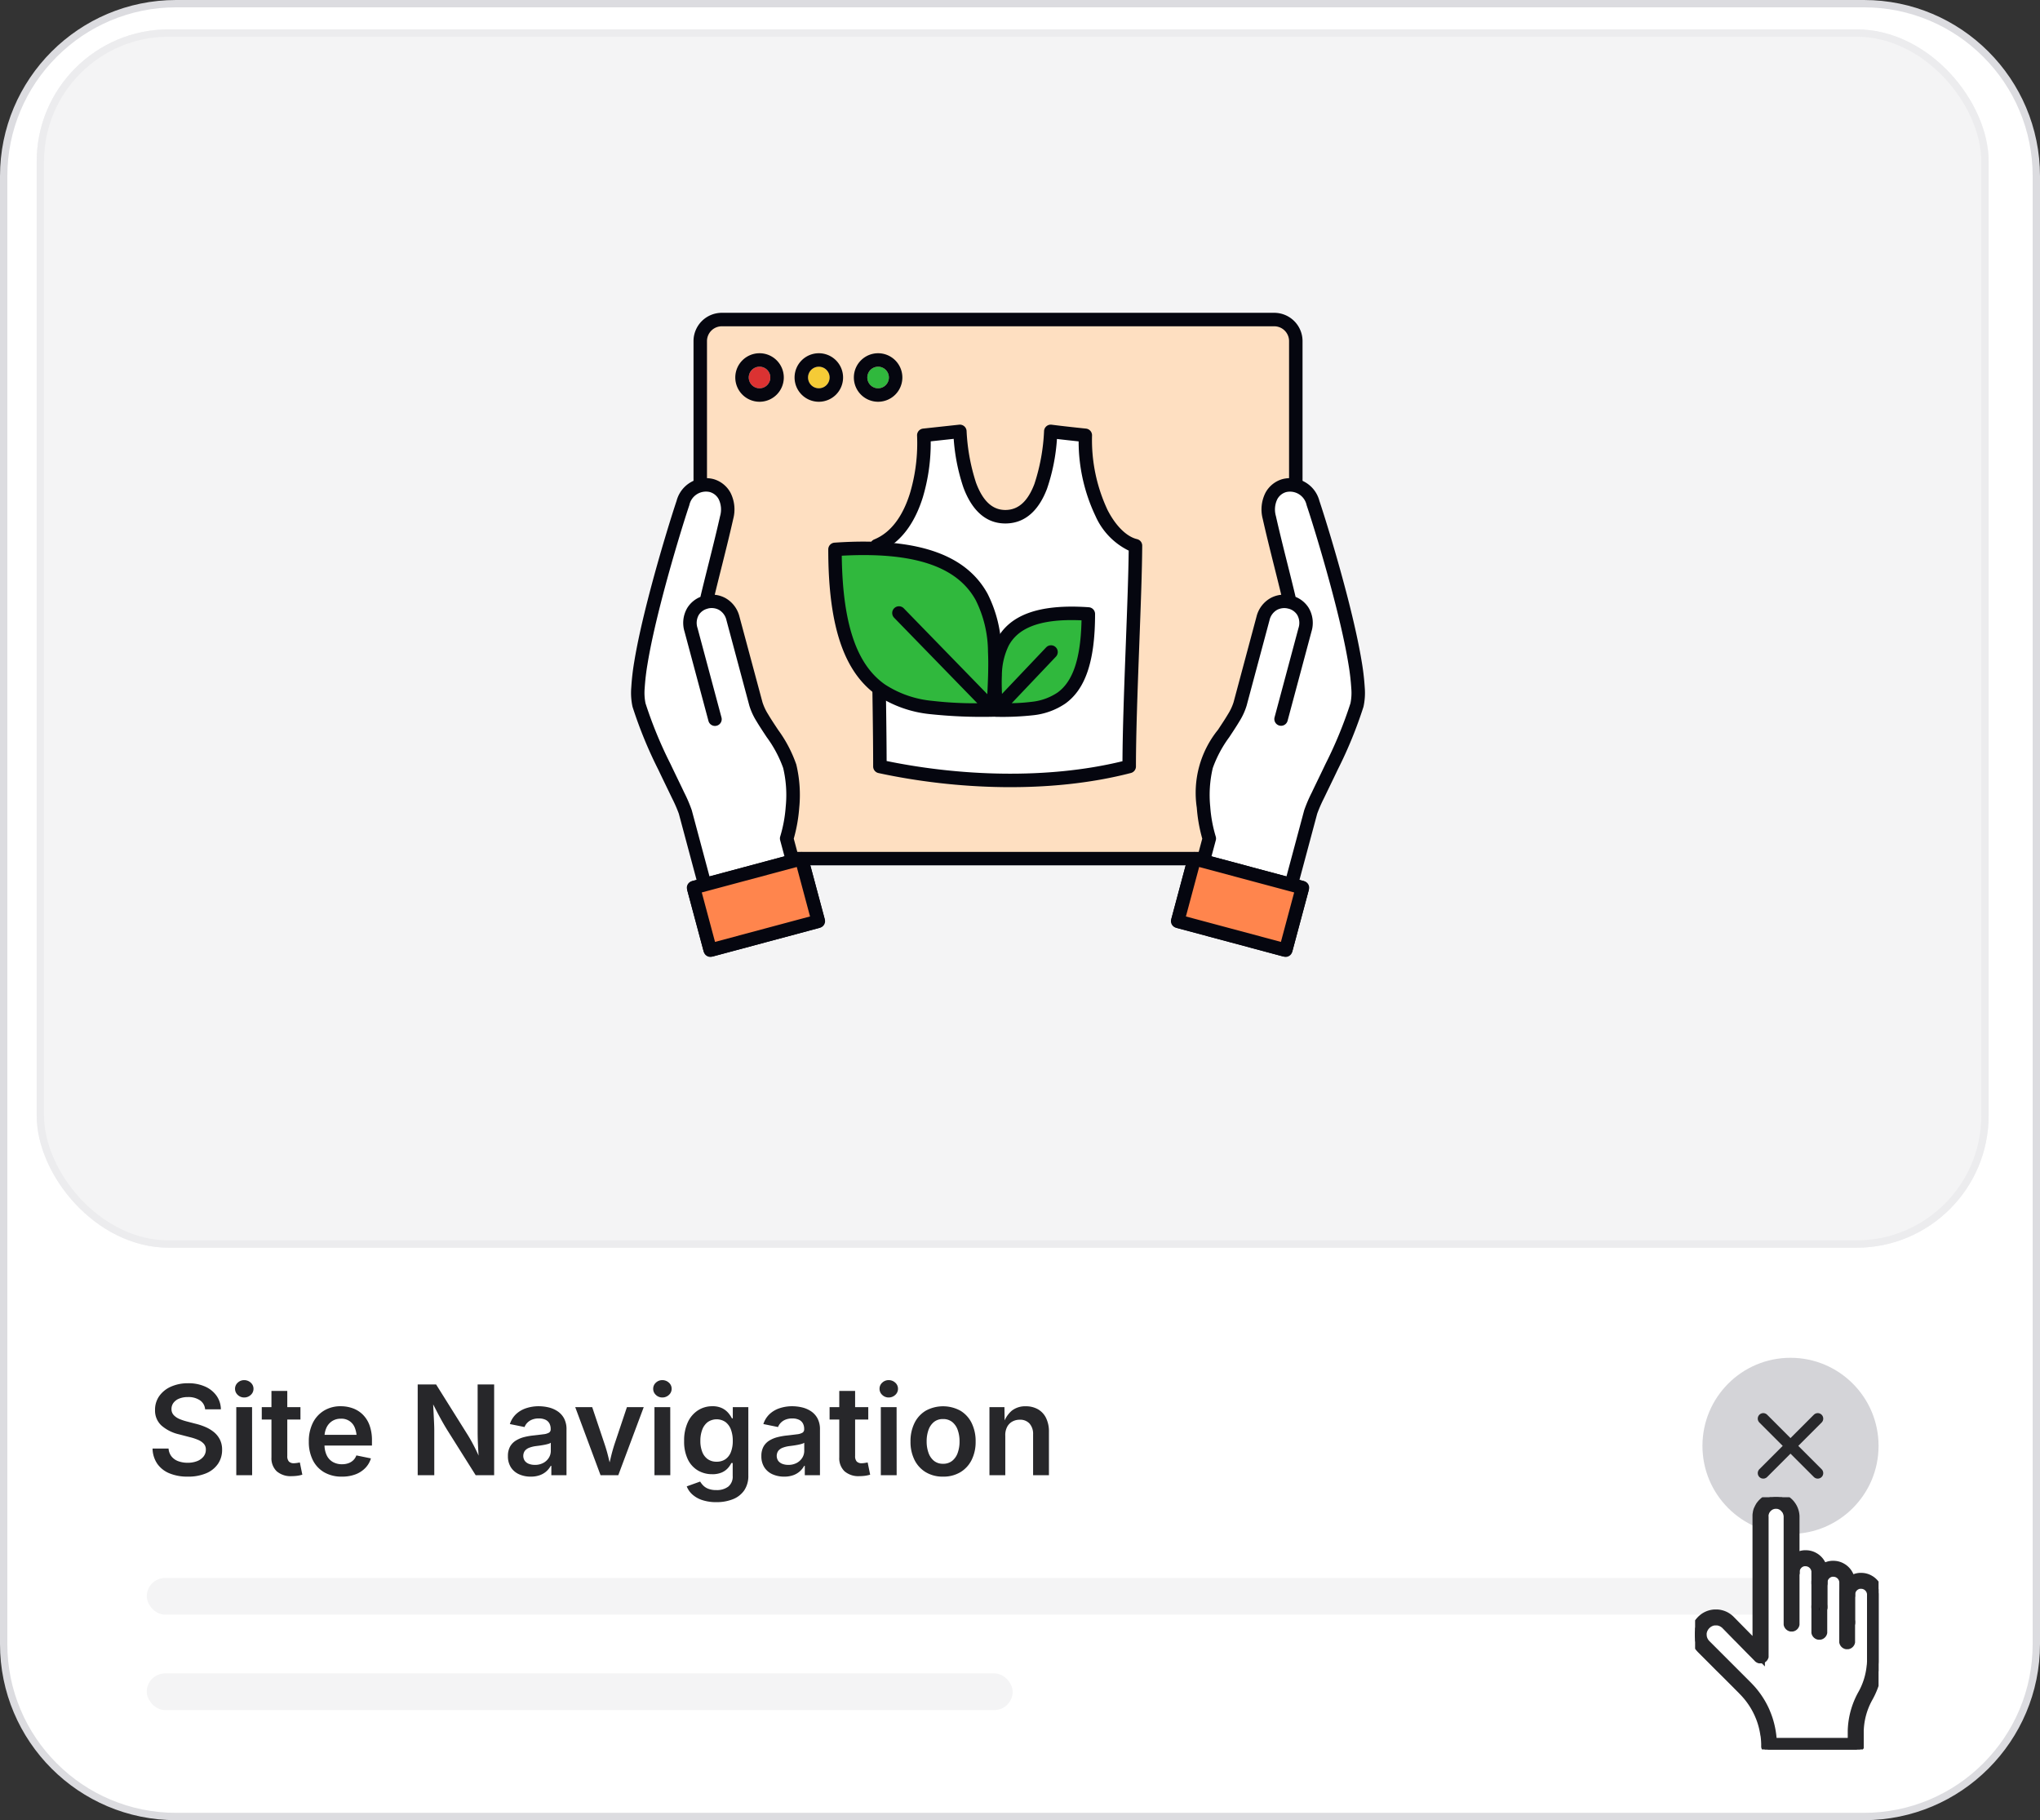
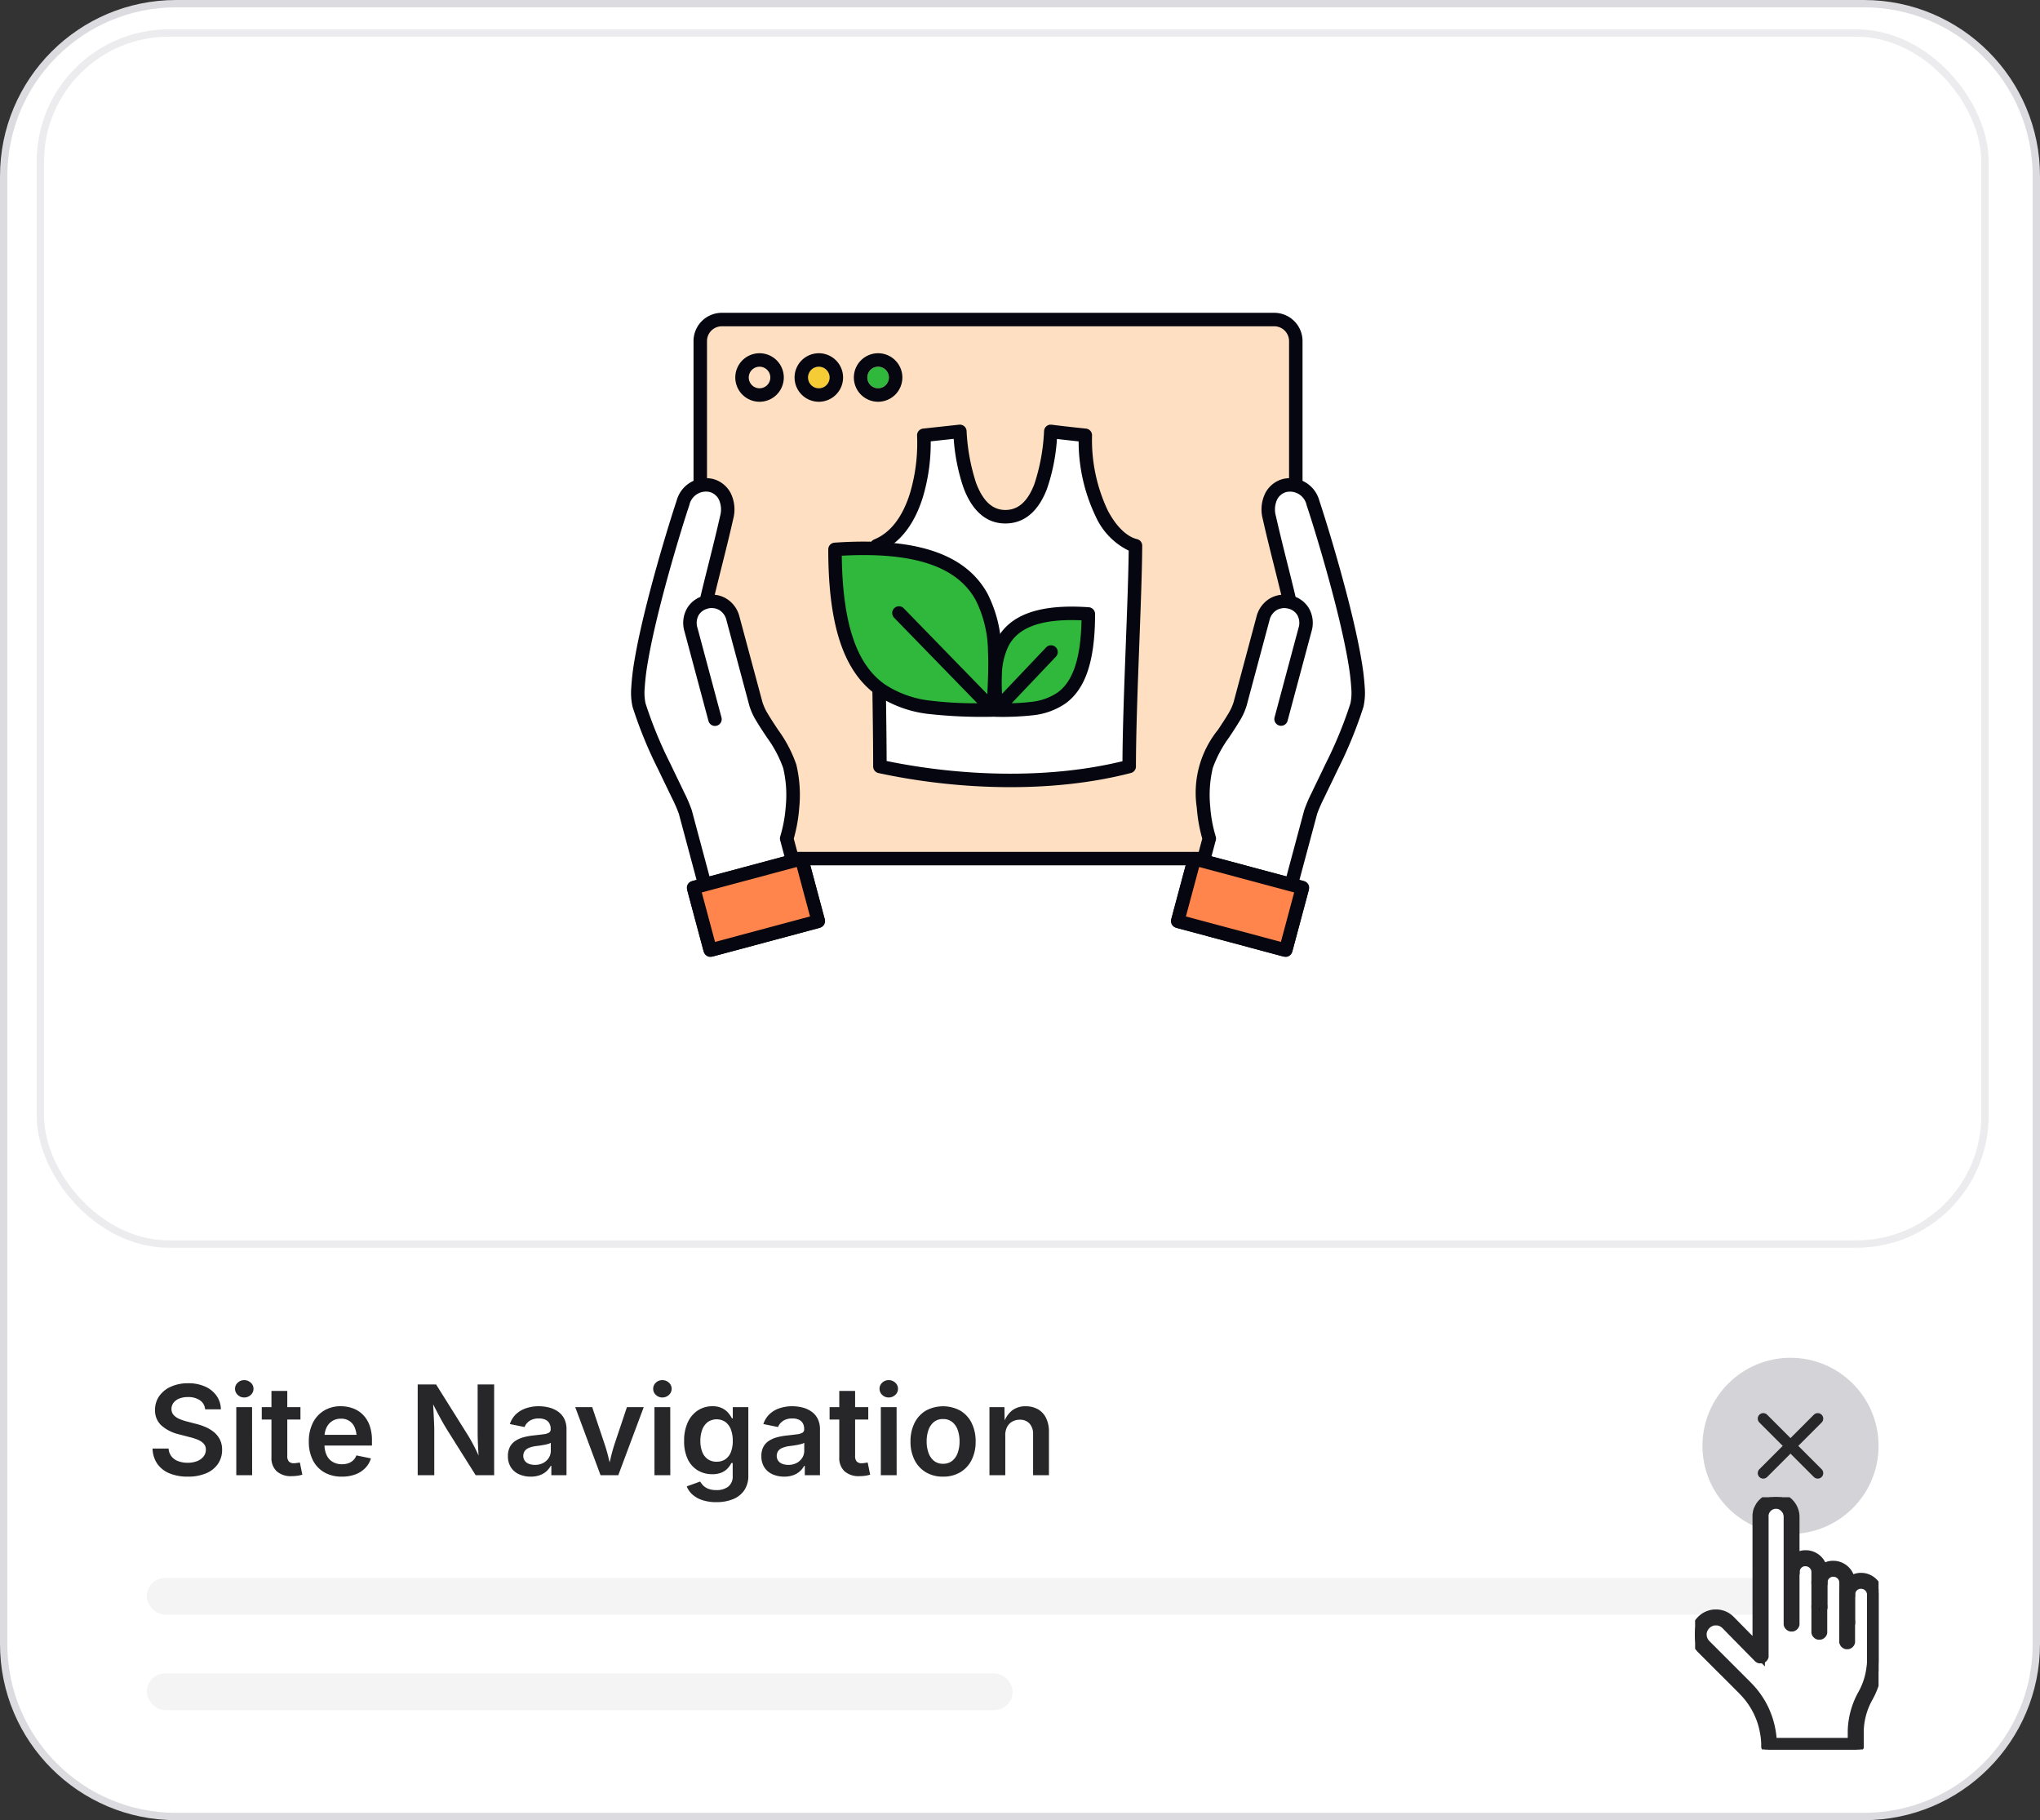
<svg xmlns="http://www.w3.org/2000/svg" width="278" height="248" viewBox="0 0 278 248">
  <rect x="0" y="0" width="278" height="248" fill="#333333" stroke="none" />
  <defs>
    <clipPath id="clip-path">
      <rect id="Rectangle_440" data-name="Rectangle 440" width="25" height="34.362" fill="none" stroke="#27272a" stroke-width="1.2" />
    </clipPath>
  </defs>
  <g id="Path_925" data-name="Path 925" fill="#fff">
    <path d="M 254 247.5 L 24 247.5 C 20.827 247.5 17.75 246.879 14.853 245.653 C 12.055 244.47 9.541 242.775 7.383 240.617 C 5.225 238.459 3.53 235.945 2.347 233.147 C 1.121 230.25 0.5 227.173 0.5 224 L 0.5 24 C 0.5 20.827 1.121 17.75 2.347 14.853 C 3.53 12.055 5.225 9.541 7.383 7.383 C 9.541 5.225 12.055 3.53 14.853 2.347 C 17.75 1.121 20.827 0.5 24 0.5 L 254 0.5 C 257.173 0.5 260.25 1.121 263.147 2.347 C 265.945 3.53 268.459 5.225 270.617 7.383 C 272.775 9.541 274.47 12.055 275.653 14.853 C 276.879 17.75 277.5 20.827 277.5 24 L 277.5 224 C 277.5 227.173 276.879 230.25 275.653 233.147 C 274.47 235.945 272.775 238.459 270.617 240.617 C 268.459 242.775 265.945 244.47 263.147 245.653 C 260.25 246.879 257.173 247.5 254 247.5 Z" stroke="none" />
    <path d="M 24 1 C 20.895 1 17.883 1.608 15.048 2.807 C 12.309 3.965 9.849 5.624 7.737 7.737 C 5.624 9.849 3.965 12.309 2.807 15.048 C 1.608 17.883 1 20.895 1 24 L 1 224 C 1 227.105 1.608 230.117 2.807 232.952 C 3.965 235.691 5.624 238.151 7.737 240.263 C 9.849 242.376 12.309 244.035 15.048 245.193 C 17.883 246.392 20.895 247 24 247 L 254 247 C 257.105 247 260.117 246.392 262.952 245.193 C 265.691 244.035 268.151 242.376 270.263 240.263 C 272.376 238.151 274.035 235.691 275.193 232.952 C 276.392 230.117 277 227.105 277 224 L 277 24 C 277 20.895 276.392 17.883 275.193 15.048 C 274.035 12.309 272.376 9.849 270.263 7.737 C 268.151 5.624 265.691 3.965 262.952 2.807 C 260.117 1.608 257.105 1 254 1 L 24 1 M 24 0 L 254 0 C 267.255 0 278 10.745 278 24 L 278 224 C 278 237.255 267.255 248 254 248 L 24 248 C 10.745 248 0 237.255 0 224 L 0 24 C 0 10.745 10.745 0 24 0 Z" stroke="none" fill="#dcdce0" />
  </g>
  <g id="Rectangle_652" data-name="Rectangle 652" transform="translate(5 4)" fill="#f4f4f5" stroke="#ececee" stroke-width="1">
-     <rect width="266" height="166" rx="18" stroke="none" />
    <rect x="0.5" y="0.5" width="265" height="165" rx="17.5" fill="none" />
  </g>
  <g id="ethical-and-inclusive-design-for-e-commerce-service-1743689009649" transform="translate(57.927 -37.379)">
    <path id="Path_880" data-name="Path 880" d="M81.414,88.938A2.938,2.938,0,0,1,84.352,86h74.731a2.938,2.938,0,0,1,2.938,2.938v67.753a2.938,2.938,0,0,1-2.938,2.938H84.352a2.938,2.938,0,0,1-2.938-2.938Z" transform="translate(-43.547 -4.898)" fill="#fedfc1" />
    <path id="Path_881" data-name="Path 881" d="M74.414,83.856A3.856,3.856,0,0,1,78.27,80h75.281a3.856,3.856,0,0,1,3.856,3.856v67.57a3.559,3.559,0,0,1-3.489,3.856H78.27a3.856,3.856,0,0,1-3.856-3.856Zm3.856-2.02a2.02,2.02,0,0,0-2.02,2.02v67.57a2.02,2.02,0,0,0,2.02,2.02h75.281a2.02,2.02,0,0,0,2.02-2.02V83.856a2.02,2.02,0,0,0-2.02-2.02Z" transform="translate(-37.832)" fill="#05060f" fill-rule="evenodd" />
-     <path id="Path_882" data-name="Path 882" d="M116.883,122.938a1.469,1.469,0,1,0-1.469-1.469A1.469,1.469,0,0,0,116.883,122.938Z" transform="translate(-71.304 -32.655)" fill="#db3232" />
+     <path id="Path_882" data-name="Path 882" d="M116.883,122.938A1.469,1.469,0,0,0,116.883,122.938Z" transform="translate(-71.304 -32.655)" fill="#db3232" />
    <path id="Path_883" data-name="Path 883" d="M112.024,113.305A3.305,3.305,0,1,1,108.719,110,3.305,3.305,0,0,1,112.024,113.305Zm-1.836,0a1.469,1.469,0,1,1-1.469-1.469A1.469,1.469,0,0,1,110.188,113.305Z" transform="translate(-63.14 -24.492)" fill="#05060f" fill-rule="evenodd" />
    <path id="Path_884" data-name="Path 884" d="M160.883,122.938a1.469,1.469,0,1,0-1.469-1.469A1.469,1.469,0,0,0,160.883,122.938Z" transform="translate(-107.225 -32.655)" fill="#f5cb36" />
    <path id="Path_885" data-name="Path 885" d="M156.024,113.305A3.305,3.305,0,1,1,152.719,110,3.305,3.305,0,0,1,156.024,113.305Zm-1.836,0a1.469,1.469,0,1,1-1.469-1.469A1.469,1.469,0,0,1,154.188,113.305Z" transform="translate(-99.061 -24.492)" fill="#05060f" fill-rule="evenodd" />
    <path id="Path_886" data-name="Path 886" d="M204.883,122.938a1.469,1.469,0,1,0-1.469-1.469A1.469,1.469,0,0,0,204.883,122.938Z" transform="translate(-143.146 -32.655)" fill="#30b83d" />
    <path id="Path_887" data-name="Path 887" d="M200.024,113.305A3.305,3.305,0,1,1,196.719,110,3.305,3.305,0,0,1,200.024,113.305Zm-1.836,0a1.469,1.469,0,1,1-1.469-1.469A1.469,1.469,0,0,1,198.188,113.305Z" transform="translate(-134.982 -24.492)" fill="#05060f" fill-rule="evenodd" />
    <path id="Path_888" data-name="Path 888" d="M451.884,252.177l-2.654,9.906,1.531.41-2.281,8.513-14.72-3.944,2.281-8.513,1.2.321.826-3.082a19.924,19.924,0,0,1-.413-9.837c.757-2.824,4.01-6.254,4.609-8.49l3.119-11.639a2.956,2.956,0,0,1,3.667-2.245c-.655-2.866-1.953-7.733-2.8-11.531-1.076-4.8,4.55-6.117,5.954-1.965,1.206,3.565,7.207,22.985,5.992,27.522S452.289,250.665,451.884,252.177Z" transform="translate(-331.197 -104.167)" fill="#fff" />
    <path id="Path_889" data-name="Path 889" d="M455.166,231.132a8.861,8.861,0,0,1-.171,2.624,58.786,58.786,0,0,1-3.515,8.578c-.345.725-.683,1.425-1,2.078l-.067.139c-.291.6-.56,1.158-.8,1.658a19.578,19.578,0,0,0-.927,2.12l-2.417,9.019.645.173a.918.918,0,0,1,.649,1.124l-2.281,8.513a.918.918,0,0,1-1.124.649l-14.72-3.944a.918.918,0,0,1-.649-1.124l2.281-8.513a.918.918,0,0,1,1.124-.649l.312.084.518-1.934a21.209,21.209,0,0,1-.745-4.212,13.646,13.646,0,0,1,2.887-10.619l.172-.26c.434-.657.841-1.273,1.183-1.852a7.139,7.139,0,0,0,.771-1.644l3.119-11.639a3.99,3.99,0,0,1,1.945-2.567,3.835,3.835,0,0,1,1.432-.435c-.25-1.037-.549-2.232-.866-3.5l-.176-.7c-.512-2.049-1.052-4.225-1.48-6.137a5.045,5.045,0,0,1,.368-3.556,3.818,3.818,0,0,1,2.325-1.869,4.138,4.138,0,0,1,5.027,2.966c.61,1.8,2.418,7.571,3.924,13.463.753,2.945,1.434,5.939,1.851,8.492A32.565,32.565,0,0,1,455.166,231.132ZM444.815,220.4a1.99,1.99,0,0,1,1.146.835,2.2,2.2,0,0,1,.175,1.8l-3.263,12.178a.918.918,0,0,0,1.773.475l3.263-12.178a4.024,4.024,0,0,0-.393-3.247,3.777,3.777,0,0,0-1.773-1.477c-.281-1.2-.65-2.671-1.04-4.229l-.176-.7c-.513-2.051-1.047-4.206-1.47-6.092a3.23,3.23,0,0,1,.19-2.28,1.982,1.982,0,0,1,1.211-.978,2.314,2.314,0,0,1,2.788,1.787c.6,1.762,2.391,7.486,3.884,13.329.747,2.922,1.413,5.857,1.818,8.333a30.778,30.778,0,0,1,.384,3.273,7.185,7.185,0,0,1-.111,2.054,57.376,57.376,0,0,1-3.4,8.264c-.342.719-.678,1.415-.994,2.068l-.068.14c-.29.6-.562,1.162-.8,1.667a19.407,19.407,0,0,0-1.043,2.434l-2.417,9.019-10.217-2.737.588-2.195a.918.918,0,0,0-.017-.532,18.514,18.514,0,0,1-.742-4.044,16,16,0,0,1,.346-5.261,16.38,16.38,0,0,1,2.243-4.2l.171-.259c.43-.651.865-1.31,1.233-1.932a8.852,8.852,0,0,0,.963-2.1l3.119-11.639a2.161,2.161,0,0,1,1.04-1.424,2.112,2.112,0,0,1,1.445-.185A.908.908,0,0,0,444.815,220.4Zm-12.208,35.185-1.806,6.74,12.947,3.469,1.806-6.74Z" transform="translate(-327.114 -100.081)" fill="#05060f" fill-rule="evenodd" />
    <path id="Path_890" data-name="Path 890" d="M436.173,485.464a.184.184,0,0,1,.225-.13l14.365,3.849a.184.184,0,0,1,.13.225l-2.186,8.158a.184.184,0,0,1-.225.13l-14.366-3.849a.184.184,0,0,1-.13-.225Z" transform="translate(-331.377 -330.904)" fill="#ff854d" />
    <path id="Path_891" data-name="Path 891" d="M431.2,481.143a1.1,1.1,0,0,1,1.349-.779l14.366,3.849a1.1,1.1,0,0,1,.779,1.349l-2.186,8.158a1.1,1.1,0,0,1-1.349.779L429.8,490.651a1.1,1.1,0,0,1-.779-1.349Zm1.583,1.185-1.806,6.739,12.947,3.469,1.806-6.74Z" transform="translate(-327.295 -326.821)" fill="#05060f" fill-rule="evenodd" />
    <path id="Path_892" data-name="Path 892" d="M39.542,252.177l2.654,9.906-1.532.41,2.281,8.513,14.72-3.944-2.281-8.513-1.2.321-.826-3.082a19.929,19.929,0,0,0,.413-9.837c-.757-2.823-4.01-6.254-4.609-8.49l-3.119-11.639a2.956,2.956,0,0,0-3.667-2.245c.655-2.866,1.952-7.733,2.8-11.531,1.076-4.805-4.55-6.117-5.954-1.965-1.206,3.565-7.207,22.985-5.991,27.522S39.137,250.664,39.542,252.177Z" transform="translate(-4.082 -104.167)" fill="#fff" />
    <path id="Path_893" data-name="Path 893" d="M28.1,231.132a8.864,8.864,0,0,0,.171,2.624,58.808,58.808,0,0,0,3.515,8.578c.345.725.683,1.425,1,2.078l.067.139c.291.6.56,1.158.8,1.658a19.614,19.614,0,0,1,.928,2.12l2.417,9.019-.645.173a.918.918,0,0,0-.649,1.124l2.281,8.513a.918.918,0,0,0,1.124.649l14.72-3.944a.918.918,0,0,0,.649-1.124l-2.281-8.513a.918.918,0,0,0-1.124-.649l-.312.084-.518-1.934a21.208,21.208,0,0,0,.745-4.212,17.805,17.805,0,0,0-.4-5.886,17.925,17.925,0,0,0-2.484-4.733l-.172-.26c-.434-.657-.841-1.273-1.183-1.853a7.16,7.16,0,0,1-.771-1.644L42.849,221.5a3.99,3.99,0,0,0-1.945-2.567,3.834,3.834,0,0,0-1.432-.435c.25-1.037.549-2.232.866-3.5l.176-.7c.512-2.049,1.052-4.225,1.48-6.137a5.046,5.046,0,0,0-.368-3.556,3.818,3.818,0,0,0-2.325-1.869,4.138,4.138,0,0,0-5.027,2.966c-.61,1.8-2.418,7.571-3.924,13.463-.753,2.945-1.434,5.939-1.851,8.492A32.574,32.574,0,0,0,28.1,231.132Zm10.35-10.73a1.99,1.99,0,0,0-1.146.834,2.2,2.2,0,0,0-.175,1.8l3.263,12.178a.918.918,0,0,1-1.774.475l-3.263-12.178a4.023,4.023,0,0,1,.393-3.247,3.776,3.776,0,0,1,1.773-1.477c.282-1.2.65-2.671,1.04-4.229l.176-.7c.513-2.051,1.047-4.206,1.47-6.092a3.23,3.23,0,0,0-.19-2.28A1.982,1.982,0,0,0,38.8,204.5a2.315,2.315,0,0,0-2.788,1.787c-.6,1.762-2.391,7.486-3.884,13.329-.747,2.922-1.413,5.857-1.817,8.333a30.783,30.783,0,0,0-.384,3.273,7.188,7.188,0,0,0,.111,2.054,57.368,57.368,0,0,0,3.4,8.264c.342.719.678,1.415.994,2.068l.068.141c.29.6.562,1.162.8,1.667a19.405,19.405,0,0,1,1.043,2.434l2.417,9.019,10.216-2.737-.588-2.195a.918.918,0,0,1,.017-.532,18.513,18.513,0,0,0,.742-4.044A16,16,0,0,0,48.8,242.1a16.383,16.383,0,0,0-2.243-4.2l-.171-.259c-.43-.651-.865-1.31-1.233-1.932a8.86,8.86,0,0,1-.963-2.1l-3.119-11.639a2.161,2.161,0,0,0-1.04-1.425,2.113,2.113,0,0,0-1.444-.185A.932.932,0,0,1,38.445,220.4Zm12.208,35.185,1.806,6.74L39.513,265.8l-1.806-6.74Z" transform="translate(0 -100.081)" fill="#05060f" fill-rule="evenodd" />
    <path id="Path_894" data-name="Path 894" d="M89.371,485.461a.184.184,0,0,0-.225-.13L74.78,489.18a.184.184,0,0,0-.13.225l2.186,8.158a.184.184,0,0,0,.225.13l14.365-3.849a.184.184,0,0,0,.13-.225Z" transform="translate(-38.02 -330.902)" fill="#ff854d" />
    <path id="Path_895" data-name="Path 895" d="M86.174,481.141a1.1,1.1,0,0,0-1.349-.779l-14.365,3.849a1.1,1.1,0,0,0-.779,1.349l2.186,8.158a1.1,1.1,0,0,0,1.349.779l14.365-3.849a1.1,1.1,0,0,0,.779-1.349Zm-1.583,1.185,1.806,6.739L73.45,492.534l-1.806-6.739Z" transform="translate(-33.937 -326.819)" fill="#05060f" fill-rule="evenodd" />
    <path id="Path_896" data-name="Path 896" d="M216.824,168.533l4.914-.533c.285,4.018,1.233,11.627,6.2,11.627,4.914,0,5.876-7.147,6.2-11.627,0,0,1.6.213,4.7.533,0,8.96,3.632,14.293,6.837,15.04-.036,7.147-.855,21.654-.855,30.08-10.854,2.816-23.609,2.24-33.972,0,0-8.533-.427-26.5-.427-30.08C216.055,181.269,217.038,172.587,216.824,168.533Z" transform="translate(-148.861 -71.842)" fill="#fff" />
    <path id="Path_897" data-name="Path 897" d="M230.17,163.008h0l.017,0,.055.007.221.028q.295.037.883.108c.783.093,1.954.225,3.5.385a.918.918,0,0,1,.824.913,22.437,22.437,0,0,0,2.115,10.18c1.248,2.429,2.782,3.679,4.012,3.965a.918.918,0,0,1,.71.9c-.017,3.316-.2,8.2-.393,13.308q-.024.639-.048,1.282c-.21,5.578-.413,11.293-.413,15.486a.918.918,0,0,1-.688.889c-11.03,2.862-23.937,2.27-34.4.009a.918.918,0,0,1-.724-.9c0-4.257-.107-10.873-.214-16.88-.023-1.278-.045-2.529-.067-3.724-.08-4.411-.146-8.058-.146-9.476a.918.918,0,0,1,.571-.85c2.446-1,3.979-3.426,4.871-6.287a23.938,23.938,0,0,0,.969-7.855.918.918,0,0,1,.818-.961l4.914-.533a.918.918,0,0,1,1.015.848,26.867,26.867,0,0,0,1.288,7.065c.857,2.307,2.113,3.708,3.992,3.708s3.115-1.318,3.963-3.542a26.774,26.774,0,0,0,1.317-7.232.918.918,0,0,1,1.037-.844Zm.718,1.939a26.248,26.248,0,0,1-1.357,6.791c-.941,2.469-2.641,4.724-5.679,4.724-3.085,0-4.784-2.4-5.713-4.905a26.5,26.5,0,0,1-1.323-6.625l-3.131.34a25.814,25.814,0,0,1-1.076,7.628c-.9,2.881-2.519,5.759-5.356,7.18.013,1.68.073,4.952.143,8.835.022,1.2.045,2.456.068,3.743.1,5.665.2,11.891.213,16.168,9.909,2.045,21.861,2.54,32.139.029.021-4.154.215-9.578.413-14.839q.024-.637.048-1.269c.18-4.783.352-9.333.387-12.588a9.517,9.517,0,0,1-4.514-4.689,23.693,23.693,0,0,1-2.308-10.192c-1.158-.123-2.064-.226-2.712-.3Z" transform="translate(-144.779 -67.76)" fill="#05060f" fill-rule="evenodd" />
    <path id="Path_898" data-name="Path 898" d="M200.992,276.8c.415-10.325,2.49-23.542-21.578-21.89C179.414,276.8,188.957,276.8,200.992,276.8Z" transform="translate(-123.553 -142.68)" fill="#30b83d" />
    <path id="Path_899" data-name="Path 899" d="M194.731,271.8,183.39,260.145a.918.918,0,1,1,1.316-1.281l11.385,11.7c.093-1.94.179-3.9.09-5.808a15.877,15.877,0,0,0-1.681-7.024c-2.121-3.818-6.948-6.659-18.244-6.036.123,10.273,2.466,15.138,5.881,17.54a14.189,14.189,0,0,0,6.445,2.235A50.283,50.283,0,0,0,194.731,271.8Zm1.374-14.959c-2.7-4.863-8.681-7.758-20.835-6.923a.918.918,0,0,0-.855.916c0,11.024,2.395,16.9,6.666,19.9a16,16,0,0,0,7.261,2.553,66.886,66.886,0,0,0,8.53.35h.039a.918.918,0,0,0,.917-.881c.023-.566.051-1.146.079-1.737.1-2.058.206-4.239.108-6.351A17.67,17.67,0,0,0,196.105,256.839Z" transform="translate(-119.471 -138.601)" fill="#05060f" fill-rule="evenodd" />
    <path id="Path_900" data-name="Path 900" d="M298.292,316.184c-.242-6.174-1.452-14.076,12.587-13.089C310.879,316.184,305.312,316.184,298.292,316.184Z" transform="translate(-220.495 -182.064)" fill="#30b83d" />
    <path id="Path_901" data-name="Path 901" d="M296.364,311.172l6.017-6.337a.918.918,0,1,0-1.332-1.264l-6.017,6.337c-.034-.858-.051-1.709-.013-2.549a9.337,9.337,0,0,1,.938-4.045c1.113-2.054,3.658-3.717,9.915-3.431-.119,5.866-1.464,8.54-3.271,9.842a7.762,7.762,0,0,1-3.584,1.267A23.783,23.783,0,0,1,296.364,311.172Zm-2.021-8.734c1.681-3.1,5.37-4.84,12.521-4.337a.918.918,0,0,1,.854.916c0,6.617-1.4,10.29-4.042,12.2a9.571,9.571,0,0,1-4.411,1.6,38.305,38.305,0,0,1-5.013.213h-.038a.918.918,0,0,1-.917-.882c-.013-.332-.029-.675-.046-1.025-.058-1.233-.121-2.56-.064-3.841A11.13,11.13,0,0,1,294.343,302.438Z" transform="translate(-216.415 -177.984)" fill="#05060f" fill-rule="evenodd" />
  </g>
  <path id="Path_926" data-name="Path 926" d="M5.586,16.191a6.365,6.365,0,0,1-2.494-.448,3.746,3.746,0,0,1-1.656-1.3,3.812,3.812,0,0,1-.647-2.075H2.972a1.951,1.951,0,0,0,.407,1.079,2.083,2.083,0,0,0,.921.643,3.64,3.64,0,0,0,1.27.212,3.457,3.457,0,0,0,1.291-.224,2.048,2.048,0,0,0,.876-.627,1.471,1.471,0,0,0,.315-.934,1.161,1.161,0,0,0-.278-.8,2.194,2.194,0,0,0-.78-.535A7.31,7.31,0,0,0,5.819,10.8l-1.4-.365A5.507,5.507,0,0,1,2,9.227,2.753,2.753,0,0,1,1.129,7.11a3.2,3.2,0,0,1,.589-1.917,3.849,3.849,0,0,1,1.61-1.274,5.661,5.661,0,0,1,2.316-.452,5.508,5.508,0,0,1,2.316.457A3.746,3.746,0,0,1,9.517,5.184,3.278,3.278,0,0,1,10.1,7.019H7.952a1.634,1.634,0,0,0-.71-1.233A2.8,2.8,0,0,0,5.611,5.35a3.079,3.079,0,0,0-1.2.212,1.8,1.8,0,0,0-.772.577,1.374,1.374,0,0,0-.27.838,1.171,1.171,0,0,0,.32.847,2.323,2.323,0,0,0,.805.531,7.172,7.172,0,0,0,.984.324l1.154.3a8.586,8.586,0,0,1,1.336.44,4.851,4.851,0,0,1,1.166.693,3.134,3.134,0,0,1,.826,1.017,3.03,3.03,0,0,1,.307,1.4,3.344,3.344,0,0,1-.556,1.913,3.638,3.638,0,0,1-1.6,1.287A6.238,6.238,0,0,1,5.586,16.191ZM12.2,16V6.72h2.15L14.36,16ZM13.281,5.408A1.243,1.243,0,0,1,12.4,5.06a1.112,1.112,0,0,1-.369-.838,1.1,1.1,0,0,1,.369-.834,1.251,1.251,0,0,1,.884-.344,1.3,1.3,0,0,1,.892.349,1.086,1.086,0,0,1,.369.83,1.1,1.1,0,0,1-.369.834A1.293,1.293,0,0,1,13.281,5.408ZM20.943,6.72V8.413H15.672V6.72ZM16.992,4.512H19.15v8.874a1.078,1.078,0,0,0,.216.743.916.916,0,0,0,.706.237,2.743,2.743,0,0,0,.394-.037q.245-.037.394-.071l.34,1.668a4.338,4.338,0,0,1-.73.154,5.891,5.891,0,0,1-.714.046,2.9,2.9,0,0,1-2.05-.664,2.458,2.458,0,0,1-.714-1.893Zm9.6,11.679a4.7,4.7,0,0,1-2.411-.589,3.948,3.948,0,0,1-1.552-1.66,5.508,5.508,0,0,1-.544-2.523A5.592,5.592,0,0,1,22.615,8.9a4.069,4.069,0,0,1,1.519-1.689,4.3,4.3,0,0,1,2.312-.61,4.769,4.769,0,0,1,1.615.274,3.759,3.759,0,0,1,1.361.847,3.928,3.928,0,0,1,.93,1.457,5.92,5.92,0,0,1,.336,2.1v.681H23.1V10.5h6.516l-1.013.432a3.635,3.635,0,0,0-.241-1.374A1.916,1.916,0,0,0,26.455,8.3a2.116,2.116,0,0,0-1.212.336,2.162,2.162,0,0,0-.76.9,2.918,2.918,0,0,0-.261,1.249v1.013a3.338,3.338,0,0,0,.3,1.486,2.071,2.071,0,0,0,.838.913,2.49,2.49,0,0,0,1.253.307,2.555,2.555,0,0,0,.859-.137,1.848,1.848,0,0,0,.668-.407,1.7,1.7,0,0,0,.423-.66l1.984.407a3.173,3.173,0,0,1-.764,1.307,3.668,3.668,0,0,1-1.349.872A5.118,5.118,0,0,1,26.587,16.191ZM36.922,16V3.632h2.507L43.7,10.447q.266.423.564.959t.623,1.2q.324.66.639,1.465h-.249q-.058-.7-.1-1.432t-.066-1.395q-.021-.66-.021-1.116V3.632h2.25V16H44.824l-3.86-6.134Q40.6,9.276,40.275,8.7t-.7-1.295q-.374-.722-.9-1.743h.315q.05.9.091,1.714t.071,1.448q.029.639.029,1.029V16Zm15.4.191a3.8,3.8,0,0,1-1.585-.32,2.557,2.557,0,0,1-1.112-.942,2.749,2.749,0,0,1-.407-1.536,2.6,2.6,0,0,1,.295-1.3,2.269,2.269,0,0,1,.8-.822A4.03,4.03,0,0,1,51.44,10.8a9.007,9.007,0,0,1,1.312-.224q.805-.091,1.312-.158a1.906,1.906,0,0,0,.743-.216.511.511,0,0,0,.237-.465V9.7a1.541,1.541,0,0,0-.183-.776,1.19,1.19,0,0,0-.544-.49,2.087,2.087,0,0,0-.892-.17,2.4,2.4,0,0,0-.934.166,1.851,1.851,0,0,0-.643.432,1.734,1.734,0,0,0-.365.573l-2-.407a3.207,3.207,0,0,1,.847-1.357,3.685,3.685,0,0,1,1.365-.8A5.39,5.39,0,0,1,53.416,6.6a5.9,5.9,0,0,1,1.324.154,3.735,3.735,0,0,1,1.224.519,2.733,2.733,0,0,1,.9.979A3.156,3.156,0,0,1,57.2,9.8V16H55.134V14.722h-.083a2.776,2.776,0,0,1-.569.726,2.709,2.709,0,0,1-.9.54A3.562,3.562,0,0,1,52.32,16.191Zm.556-1.6a2.379,2.379,0,0,0,1.158-.266,1.99,1.99,0,0,0,.755-.7,1.772,1.772,0,0,0,.27-.95v-1.1a1.157,1.157,0,0,1-.361.158,5.7,5.7,0,0,1-.564.133q-.311.058-.614.1t-.51.066a3.939,3.939,0,0,0-.872.216,1.422,1.422,0,0,0-.61.419,1.214,1.214,0,0,0-.017,1.37,1.266,1.266,0,0,0,.556.411A2.166,2.166,0,0,0,52.876,14.589ZM61.841,16,58.388,6.72H60.7l1.693,5.047q.3.888.515,1.785t.44,1.818H62.8q.232-.921.444-1.818t.5-1.785L65.435,6.72h2.291L64.256,16Zm7.346,0V6.72h2.15L71.345,16ZM70.266,5.408a1.243,1.243,0,0,1-.884-.349,1.112,1.112,0,0,1-.369-.838,1.1,1.1,0,0,1,.369-.834,1.251,1.251,0,0,1,.884-.344,1.3,1.3,0,0,1,.892.349,1.086,1.086,0,0,1,.369.83,1.1,1.1,0,0,1-.369.834A1.293,1.293,0,0,1,70.266,5.408Zm7.371,14.261a6,6,0,0,1-1.938-.282,3.762,3.762,0,0,1-1.353-.768,2.868,2.868,0,0,1-.76-1.1l1.826-.656a2.873,2.873,0,0,0,.411.531,1.99,1.99,0,0,0,.7.452,2.949,2.949,0,0,0,1.108.178,2.561,2.561,0,0,0,1.61-.469,1.736,1.736,0,0,0,.606-1.465V14.34h-.183a3.062,3.062,0,0,1-.465.685,2.431,2.431,0,0,1-.826.594,3.155,3.155,0,0,1-1.324.241,3.782,3.782,0,0,1-1.93-.5A3.532,3.532,0,0,1,73.74,13.85a5.523,5.523,0,0,1-.51-2.515,5.849,5.849,0,0,1,.515-2.582,3.814,3.814,0,0,1,1.382-1.6A3.555,3.555,0,0,1,77.064,6.6a2.943,2.943,0,0,1,1.353.274,2.628,2.628,0,0,1,.847.66,3.963,3.963,0,0,1,.481.718h.116V6.72h2.117v9.305a3.494,3.494,0,0,1-.564,2.046,3.361,3.361,0,0,1-1.544,1.2A5.94,5.94,0,0,1,77.637,19.669Zm.017-5.512a2.061,2.061,0,0,0,1.2-.336,2.09,2.09,0,0,0,.747-.975,4.084,4.084,0,0,0,.257-1.527,4.287,4.287,0,0,0-.253-1.54,2.269,2.269,0,0,0-.743-1.029,2.14,2.14,0,0,0-2.428.017,2.34,2.34,0,0,0-.743,1.046,4.247,4.247,0,0,0-.249,1.507,4.043,4.043,0,0,0,.253,1.494,2.158,2.158,0,0,0,.747.992A2.038,2.038,0,0,0,77.654,14.157Zm9.206,2.034a3.8,3.8,0,0,1-1.585-.32,2.557,2.557,0,0,1-1.112-.942,2.749,2.749,0,0,1-.407-1.536,2.6,2.6,0,0,1,.295-1.3,2.269,2.269,0,0,1,.8-.822,4.03,4.03,0,0,1,1.133-.465,9.007,9.007,0,0,1,1.312-.224q.805-.091,1.312-.158a1.906,1.906,0,0,0,.743-.216.511.511,0,0,0,.237-.465V9.7a1.541,1.541,0,0,0-.183-.776,1.19,1.19,0,0,0-.544-.49,2.087,2.087,0,0,0-.892-.17,2.4,2.4,0,0,0-.934.166,1.851,1.851,0,0,0-.643.432,1.734,1.734,0,0,0-.365.573l-2-.407a3.207,3.207,0,0,1,.847-1.357,3.685,3.685,0,0,1,1.365-.8A5.39,5.39,0,0,1,87.955,6.6a5.9,5.9,0,0,1,1.324.154,3.735,3.735,0,0,1,1.224.519,2.734,2.734,0,0,1,.9.979A3.156,3.156,0,0,1,91.74,9.8V16H89.673V14.722H89.59a2.776,2.776,0,0,1-.569.726,2.709,2.709,0,0,1-.9.54A3.562,3.562,0,0,1,86.859,16.191Zm.556-1.6a2.379,2.379,0,0,0,1.158-.266,1.99,1.99,0,0,0,.755-.7,1.772,1.772,0,0,0,.27-.95v-1.1a1.157,1.157,0,0,1-.361.158,5.7,5.7,0,0,1-.564.133q-.311.058-.614.1t-.51.066a3.939,3.939,0,0,0-.872.216,1.422,1.422,0,0,0-.61.419,1.214,1.214,0,0,0-.017,1.37,1.266,1.266,0,0,0,.556.411A2.167,2.167,0,0,0,87.416,14.589ZM98.323,6.72V8.413H93.052V6.72ZM94.372,4.512H96.53v8.874a1.078,1.078,0,0,0,.216.743.916.916,0,0,0,.706.237,2.743,2.743,0,0,0,.394-.037q.245-.037.394-.071l.34,1.668a4.338,4.338,0,0,1-.73.154,5.891,5.891,0,0,1-.714.046,2.9,2.9,0,0,1-2.05-.664,2.458,2.458,0,0,1-.714-1.893ZM100.033,16V6.72h2.15l.008,9.28Zm1.079-10.592a1.243,1.243,0,0,1-.884-.349,1.112,1.112,0,0,1-.369-.838,1.1,1.1,0,0,1,.369-.834,1.251,1.251,0,0,1,.884-.344,1.3,1.3,0,0,1,.892.349,1.086,1.086,0,0,1,.369.83,1.1,1.1,0,0,1-.369.834A1.293,1.293,0,0,1,101.112,5.408Zm7.4,10.783a4.455,4.455,0,0,1-2.349-.6,4.048,4.048,0,0,1-1.54-1.677,5.475,5.475,0,0,1-.544-2.5,5.566,5.566,0,0,1,.544-2.528,4.009,4.009,0,0,1,1.54-1.681,4.932,4.932,0,0,1,4.707,0,4.009,4.009,0,0,1,1.54,1.681,5.566,5.566,0,0,1,.544,2.528,5.475,5.475,0,0,1-.544,2.5,4.048,4.048,0,0,1-1.54,1.677A4.472,4.472,0,0,1,108.508,16.191Zm0-1.751a1.934,1.934,0,0,0,1.258-.407,2.41,2.41,0,0,0,.747-1.1,4.561,4.561,0,0,0,.245-1.536,4.588,4.588,0,0,0-.245-1.544,2.41,2.41,0,0,0-.747-1.1,1.934,1.934,0,0,0-1.258-.407,1.9,1.9,0,0,0-1.249.407,2.441,2.441,0,0,0-.739,1.092,4.579,4.579,0,0,0-.245,1.548,4.561,4.561,0,0,0,.245,1.536,2.44,2.44,0,0,0,.739,1.1A1.9,1.9,0,0,0,108.508,14.439Zm8.483-3.876V16h-2.158V6.72h2.042l.033,2.291h-.174a3.684,3.684,0,0,1,1.146-1.805,2.942,2.942,0,0,1,1.893-.6,3.313,3.313,0,0,1,1.668.407A2.759,2.759,0,0,1,122.549,8.2a4.18,4.18,0,0,1,.394,1.9V16h-2.158V10.43a2.1,2.1,0,0,0-.481-1.461,1.7,1.7,0,0,0-1.328-.531,2.067,2.067,0,0,0-1.021.249,1.769,1.769,0,0,0-.706.726A2.392,2.392,0,0,0,116.991,10.563Z" transform="translate(20 185)" fill="#27272a" />
  <g id="Group_351" data-name="Group 351" transform="translate(-1367 -132)">
    <circle id="Ellipse_14" data-name="Ellipse 14" cx="12" cy="12" r="12" transform="translate(1599 317)" fill="#d4d4d8" />
    <path id="Path_871" data-name="Path 871" d="M5.25,0V10.5M10.5,5.25H0" transform="translate(1603.575 329) rotate(-45)" fill="none" stroke="#27272a" stroke-linecap="round" stroke-linejoin="round" stroke-width="1.5" />
  </g>
  <rect id="Rectangle_654" data-name="Rectangle 654" width="236" height="5" rx="2.5" transform="translate(20 215)" fill="#f4f4f5" />
  <g id="Group_352" data-name="Group 352" transform="translate(231 204)">
    <g id="Group_288" data-name="Group 288" clip-path="url(#clip-path)">
      <path id="Path_919" data-name="Path 919" d="M30.813,23.375q0-.025,0-.049t0-.049q0-.024,0-.048t0-.048q0-.024.005-.048t.007-.047q0-.024.008-.047t.009-.047q0-.023.01-.046l.011-.046.012-.045.013-.045.014-.044.015-.044.017-.043.018-.043.019-.042.02-.042.021-.041.021-.041.022-.04.023-.039.024-.039.025-.038.026-.038.027-.037.028-.036.029-.035.029-.035.03-.034.031-.033.032-.033L31.4,22l.033-.031.034-.03.035-.029.035-.029.036-.028.037-.027.038-.026.038-.025.039-.024.039-.023.04-.022.041-.022.041-.021.042-.02.042-.019.043-.018.043-.017.044-.015.044-.014.045-.013.045-.012.046-.011.046-.01.046-.009.047-.008.047-.007.048-.005.048,0,.048,0,.049,0h.049l.1,0,.1.007L33,21.5l.093.017.091.021.09.026.088.03.086.034.084.038.082.042.079.046.077.049.074.053.071.056.069.06.066.063c.022.021.042.043.063.066s.04.045.06.069.038.047.056.072.036.049.053.074.033.051.049.077.031.053.046.08.029.054.042.082.026.056.038.084.023.057.034.086.021.059.03.088.018.06.026.09.015.061.021.092.012.062.017.094.009.063.012.1.006.064.007.1,0,.065,0,.1v8.772q0,.083,0,.165t0,.165q0,.082-.007.165t-.009.164q-.005.082-.012.164t-.014.164q-.008.082-.017.163t-.02.163q-.01.081-.022.163t-.025.162q-.013.081-.027.162t-.03.161q-.016.08-.033.161t-.035.16q-.018.08-.038.159t-.04.159q-.021.079-.043.158t-.045.157q-.023.078-.048.156t-.05.156q-.026.078-.053.155t-.055.154q-.028.077-.058.153t-.06.152q-.031.076-.063.151t-.065.15q-.033.075-.068.149t-.07.148q-.036.074-.072.147l-.075.146q-.038.073-.077.145l-.08.144-.08.145-.077.146-.075.147q-.037.074-.072.148t-.07.149q-.034.075-.067.15t-.065.151q-.032.076-.062.152t-.06.153q-.029.077-.057.154t-.055.154q-.027.077-.053.155t-.05.156q-.024.078-.047.157t-.045.157q-.022.079-.042.158t-.04.159q-.019.08-.037.159t-.035.16q-.017.08-.032.161t-.03.161q-.014.081-.027.162t-.025.162q-.012.081-.022.163t-.02.163q-.009.082-.017.163t-.014.164q-.007.082-.012.164t-.009.164q0,.082-.007.165t0,.165q0,.083,0,.165v1.763H20.173q0-.139,0-.277t-.01-.276q-.007-.138-.017-.275t-.024-.274q-.014-.137-.03-.273t-.037-.271q-.02-.135-.044-.27t-.05-.269q-.027-.134-.057-.267t-.063-.265q-.033-.132-.07-.263t-.076-.261q-.04-.13-.082-.259t-.089-.257q-.046-.128-.095-.255t-.1-.252q-.052-.126-.107-.25t-.113-.247q-.058-.123-.119-.244t-.125-.241q-.064-.12-.131-.238t-.137-.235q-.07-.117-.143-.232t-.148-.229q-.076-.114-.154-.225t-.16-.222q-.081-.11-.166-.218t-.171-.214q-.087-.106-.177-.21t-.182-.206q-.092-.1-.188-.2t-.193-.2l-.176-.176-.176-.176-.176-.176-.176-.176-.176-.176-.176-.176-.176-.176-.176-.176-.176-.176-.176-.176-.176-.176-.176-.176-.176-.176-.176-.176-.176-.176-.176-.176-.176-.176-.176-.176-.176-.176-.176-.176-.176-.176-.176-.176-.176-.176-.176-.176-.176-.176-.176-.176-.176-.176-.176-.176-.176-.176-.176-.176-.176-.176-.176-.176-.042-.044-.041-.044-.04-.045-.038-.046-.037-.046-.036-.047L11,30.135l-.033-.048-.032-.049-.03-.05-.029-.05-.028-.051-.026-.051-.025-.052-.024-.052-.022-.053-.021-.053-.02-.053-.018-.054-.017-.054-.016-.054-.014-.055q-.007-.027-.013-.055l-.012-.055q-.005-.028-.01-.055t-.009-.055q0-.028-.007-.056t-.006-.056q0-.028,0-.056t0-.056q0-.028,0-.056t0-.056q0-.028,0-.057t0-.056q0-.028,0-.056t0-.056c0-.019,0-.037.006-.056s0-.037.007-.056.006-.037.009-.056.007-.037.01-.056.007-.037.012-.055.008-.037.013-.055l.014-.055.016-.054.017-.054.018-.054.02-.053.021-.053.022-.053.024-.052.025-.052.026-.051.028-.05.029-.05.03-.049.031-.049L11,27.465l.034-.047.035-.047.037-.046.038-.045.039-.045.041-.044.042-.043q.043-.043.088-.084t.091-.078q.046-.038.094-.073t.1-.067q.049-.032.1-.062t.1-.057q.051-.027.1-.051t.105-.046l.107-.04.109-.035.11-.029.111-.024.112-.019.112-.013.113-.008.113,0,.113,0,.112.008.112.014.111.019.11.025.109.03q.054.016.108.035t.107.041q.053.022.1.046t.1.051q.051.027.1.057t.1.062q.049.032.1.068t.093.073q.046.038.09.078t.087.084l.138.141.138.141.138.141.138.141.138.141.138.141.138.141.138.141.138.141.138.141.138.141.138.141.138.141.138.141.138.141.138.141.138.141.138.141.138.141.138.141.138.141.138.141.138.141.138.141.138.141.138.141.138.141.138.141.138.141.138.141.138.141.138.141V12.684q0-.027,0-.055t0-.054q0-.027,0-.054c0-.018,0-.036,0-.053s0-.035.006-.053,0-.035.007-.053.006-.035.009-.052.006-.035.01-.052.007-.034.011-.051l.012-.051.014-.05.015-.05.016-.049.017-.049.018-.048.019-.048.021-.047.022-.046.023-.046.024-.045.025-.044.026-.044.027-.043.028-.042.029-.042.03-.041.031-.04.032-.039.033-.039.034-.038.035-.037.036-.036.039-.039.041-.038.042-.037.043-.036.044-.034.045-.033.046-.032.046-.031.047-.03.048-.028.049-.027.05-.026.051-.025.052-.023.052-.022.053-.021.054-.019.054-.018.055-.016.056-.015.056-.013.057-.012.057-.01.058-.009.058-.007.059-.006.059,0,.06,0h.121l.061,0,.061,0,.1.011.1.016.1.021.1.026.1.031.094.036.091.04.089.045.086.049.084.053.081.057.078.06q.038.031.075.064t.072.067q.035.034.069.071t.066.074q.032.038.063.077t.059.08q.029.04.056.082t.052.085q.025.043.049.087t.045.09q.022.045.041.092t.037.094q.018.047.033.1t.029.1q.014.049.025.1c.007.033.014.067.021.1s.012.067.016.1.009.068.012.1.006.069.007.1,0,.069,0,.1v7.5q0-.025,0-.049c0-.016,0-.033,0-.049s0-.032,0-.048,0-.032,0-.048,0-.032.006-.048,0-.032.007-.047.005-.031.008-.047.006-.031.009-.047l.01-.046.011-.046.012-.045.013-.045.014-.044.015-.044.017-.043.018-.043.019-.042.02-.042.021-.041.021-.041.022-.04.023-.039.024-.039.025-.038.026-.037.027-.037.028-.036.029-.035.029-.035.03-.034.031-.033.032-.033.032-.032.033-.031.034-.03.034-.029.035-.028L24,18.775l.037-.027.037-.026.038-.025.039-.024.039-.023.04-.022.041-.021.041-.02.042-.019.042-.018.043-.017.043-.016.044-.015.044-.014.045-.013.045-.012.046-.011.046-.01.046-.009.047-.008.047-.006.047-.005.048,0,.048,0,.048,0h.048l.1,0,.1.007.1.012.093.017.092.021.09.025.088.03.086.034.084.038.082.042.079.045.077.049.074.053.071.056q.035.029.069.059t.066.063c.021.021.042.043.063.066s.04.045.059.069.038.047.056.071.036.049.053.074.033.051.049.077.031.052.045.079.028.054.042.082.026.056.038.084.023.057.034.086.02.058.03.088.018.06.025.09.015.061.021.092.012.062.017.094.009.063.012.1.006.064.007.1,0,.065,0,.1v1.426q0-.025,0-.049c0-.016,0-.033,0-.049s0-.032,0-.048,0-.032,0-.048,0-.032.006-.048,0-.032.007-.047.005-.031.008-.047.006-.031.009-.047l.01-.046.011-.046.012-.045.013-.045.014-.044.016-.044.017-.043.018-.043.019-.042.02-.042.021-.041.022-.041.022-.04.023-.039.024-.039.025-.038.026-.038.027-.037.028-.036.029-.035.029-.035.03-.034.031-.033.032-.033.033-.032.033-.031.034-.03.035-.029.035-.029.036-.028.037-.027.037-.026.038-.025.039-.024.039-.023.04-.022.041-.022.041-.021.042-.02.042-.019.043-.018.043-.017.044-.015.044-.014.045-.013.045-.012.046-.011.046-.01.047-.009.047-.008.047-.007.048-.005.048,0,.048,0,.049,0h.049l.1,0,.1.007.095.012.093.017.092.021.09.026.088.03.086.034.084.038.082.042.079.046.077.049.074.053.072.056.069.06.066.063q.032.032.063.066t.06.069c.019.023.038.047.056.072s.036.049.053.074.034.051.049.077.031.053.046.08.029.054.042.082.026.056.038.084.023.057.034.086.021.059.03.088.018.06.026.09.015.061.021.092.012.062.017.094.009.063.012.1.006.064.007.1,0,.065,0,.1v1.653Z" transform="translate(-10.092 -10.09)" fill="#fff" stroke="#27272a" stroke-width="1.2" />
      <path id="Path_920" data-name="Path 920" d="M279.543,174.514h-.025l-.025,0-.024,0-.024,0-.024-.005-.023-.007-.023-.008-.022-.009-.022-.01-.021-.011-.02-.012-.02-.013-.019-.014-.018-.014-.018-.015-.017-.016-.016-.017-.015-.018-.014-.018-.014-.019-.013-.02-.012-.02-.011-.021-.01-.022-.009-.022-.008-.023-.007-.023c0-.008,0-.016-.005-.024s0-.016,0-.024,0-.016,0-.024,0-.016,0-.025,0-.017,0-.025V172.6q0-.036,0-.072t-.006-.071q0-.035-.009-.07t-.012-.069c0-.023-.01-.046-.016-.068s-.012-.045-.019-.067-.014-.044-.022-.065-.016-.043-.025-.064-.018-.042-.028-.062-.02-.041-.031-.061-.022-.04-.034-.059-.024-.038-.037-.057l-.039-.055-.042-.053-.044-.051-.047-.049-.049-.047-.051-.044-.053-.042-.055-.039-.057-.037-.059-.034-.061-.031-.062-.028-.064-.025-.065-.022-.067-.019-.068-.016-.069-.012-.07-.009-.071-.005-.072,0h-.07l-.035,0-.035,0-.035,0-.034,0-.034.005-.034.006-.034.007-.034.008-.033.009-.033.009-.033.01-.033.011-.032.012-.032.013-.031.013-.031.014-.031.015-.03.016-.03.016-.029.017-.029.018-.028.018-.028.019-.027.02-.027.021-.026.021-.026.022-.025.023-.025.023-.024.024-.025.026-.024.026-.024.027-.023.027-.022.028-.021.028-.021.028-.02.029-.019.029-.018.03-.018.03-.017.03-.016.031-.015.031-.014.031-.014.032-.013.032-.012.032-.011.033-.01.033-.01.033-.009.033-.008.034-.007.034-.006.034-.005.034q0,.017,0,.034c0,.011,0,.023,0,.035s0,.023,0,.035,0,.023,0,.035,0,.023,0,.035,0,.023,0,.035,0,.017,0,.025,0,.017,0,.025,0,.016,0,.024,0,.016,0,.024l-.005.024-.007.023-.008.023-.009.022-.01.022-.011.021-.012.02-.013.02-.014.019-.014.018-.015.018-.016.017-.017.016-.018.015-.018.014-.019.014-.02.013-.02.012-.021.011-.022.01-.022.009-.023.008-.023.007-.024.005-.024,0-.024,0-.025,0h-.05l-.025,0-.024,0-.024,0-.024-.005-.023-.007-.023-.008-.022-.009-.022-.01-.021-.011-.02-.012-.02-.013-.019-.014-.018-.014-.018-.015-.017-.016-.016-.017-.015-.018-.014-.018-.014-.019-.013-.02-.012-.02-.011-.021-.01-.022-.009-.022-.008-.023-.007-.023-.005-.024c0-.008,0-.016,0-.024s0-.016,0-.024,0-.016,0-.025,0-.017,0-.025,0-.04,0-.06,0-.04,0-.059,0-.039,0-.059,0-.039.005-.059,0-.039.007-.058.005-.039.008-.058.006-.039.009-.058.007-.038.011-.057.008-.038.012-.057.009-.038.013-.057l.015-.056.016-.056.018-.055.019-.055.02-.054.022-.054.023-.053.024-.053.025-.052.027-.052.028-.051.029-.05.031-.05.032-.049.033-.048.034-.047.036-.047.037-.046.038-.045.039-.044.041-.044.042-.043.041-.041.042-.04.043-.038.044-.037.045-.036.046-.035.047-.034.048-.033.048-.032.049-.03.05-.029.051-.028.051-.027.052-.025.053-.024.053-.023.054-.022.055-.02.055-.019.056-.018.056-.016.057-.015.057-.014.057-.012.058-.011.058-.009.058-.008.059-.007.059-.005.059,0,.059,0h.059q.062,0,.122,0t.121.009l.119.015q.059.009.117.021c.039.008.077.017.115.027l.113.032q.056.017.11.037t.108.043q.053.023.105.048t.1.053q.05.028.1.057t.1.062q.048.032.093.066t.09.071q.044.036.086.075t.083.079q.04.04.079.083t.075.086q.036.044.071.09t.066.093q.032.047.062.1t.057.1q.028.051.053.1t.048.105q.023.053.043.108t.037.111q.017.056.032.113t.027.115q.012.058.021.117t.015.119q.006.06.009.121t0,.122v1.426c0,.008,0,.017,0,.025s0,.017,0,.025,0,.016,0,.024,0,.016,0,.024l-.005.024-.007.023L280,174.2l-.009.022-.01.022-.011.021-.012.02-.013.02-.014.019-.014.018-.015.018-.016.017-.017.016-.018.015-.018.014-.019.014-.02.013-.02.012-.021.011-.021.01-.022.009-.023.008-.023.007-.023.005-.024,0-.024,0-.025,0h-.025" transform="translate(-262.615 -162.396)" stroke="#27272a" stroke-width="1.2" />
      <path id="Path_921" data-name="Path 921" d="M358.114,318.432h-.025l-.025,0-.024,0-.024,0-.023-.005-.023-.007-.023-.008-.022-.009-.022-.01-.021-.011-.02-.012-.02-.013-.019-.014-.018-.014-.018-.015-.017-.016-.016-.017-.015-.018-.014-.018-.014-.019-.013-.02-.012-.02-.011-.021-.01-.022-.009-.022-.008-.023-.007-.023-.005-.023c0-.008,0-.016,0-.024s0-.016,0-.024,0-.016,0-.025,0-.017,0-.025v-3.4c0-.008,0-.017,0-.025s0-.017,0-.025,0-.016,0-.024,0-.016,0-.024l.005-.024.007-.023.008-.023.009-.022.01-.022.011-.021.012-.02.013-.02.014-.019.014-.018.015-.018.016-.017.017-.016.018-.015.018-.014.019-.014.02-.013.02-.012.021-.011.022-.01.022-.009.023-.008.023-.007.023-.005.024,0,.024,0,.025,0h.05l.025,0,.024,0,.024,0,.024.005.023.007.023.008.022.009.022.01.021.011.02.012.02.013.019.014.018.014.018.015.017.016.016.017.015.018.014.018.014.019.013.02.012.02.011.021.01.022.009.022.008.023.007.023.005.024,0,.024c0,.008,0,.016,0,.024s0,.016,0,.025,0,.017,0,.025v3.4q0,.013,0,.025c0,.008,0,.016,0,.025s0,.016,0,.024l0,.024-.005.023-.007.023-.008.023-.009.022-.01.022-.011.021-.012.02-.013.02-.014.019-.014.018-.015.018-.016.017-.017.016-.018.015-.018.014-.019.014-.02.013-.02.012-.021.011-.022.01-.022.009-.023.008-.023.007-.024.005-.024,0-.024,0-.025,0h-.025" transform="translate(-341.186 -299.623)" stroke="#27272a" stroke-width="1.2" />
      <path id="Path_922" data-name="Path 922" d="M358.114,207.272h-.025l-.025,0-.024,0-.024,0-.023-.005-.023-.007-.023-.008-.022-.009-.022-.01-.021-.011-.02-.012-.02-.013-.019-.014-.018-.014-.018-.015-.017-.016-.016-.017-.015-.018-.014-.018-.014-.019-.013-.02-.012-.02-.011-.021-.01-.022-.009-.022-.008-.023-.007-.023-.005-.023c0-.008,0-.016,0-.024s0-.016,0-.024,0-.016,0-.025,0-.017,0-.025v-3.293q0-.03,0-.06c0-.02,0-.04,0-.059s0-.039,0-.059,0-.039.005-.059,0-.039.007-.058.005-.039.008-.058.006-.039.009-.058.007-.038.011-.057.008-.038.012-.057.009-.038.013-.057.01-.038.015-.056.011-.037.016-.056l.018-.055.019-.055.02-.054.022-.054.023-.053.024-.053.026-.052.027-.052.028-.051.029-.05.031-.05.032-.049.033-.048.034-.047.036-.047.037-.046.038-.045.039-.044.04-.044.042-.043.043-.042.044-.041.044-.039.045-.038.046-.037.047-.036.047-.034.048-.033.049-.032.05-.031.05-.029.051-.028.052-.027.052-.026.053-.024.053-.023.054-.022.054-.02.055-.019.055-.018.056-.016.056-.015.057-.013.057-.012.057-.011.058-.009.058-.008.058-.006.059-.005.059,0,.059,0h.059q.061,0,.122,0t.121.009q.06.006.119.015l.117.021q.058.012.115.027l.113.032q.056.017.11.038t.108.043q.053.023.105.048t.1.053q.051.028.1.057t.1.062q.047.032.093.067t.09.071q.044.036.086.075t.083.079q.04.04.079.083t.075.087q.036.044.071.09t.066.094q.032.048.062.1t.057.1q.028.051.053.1t.048.106q.023.054.043.108t.037.111q.017.056.032.113t.027.115q.012.058.021.117t.015.119q.006.06.009.121t0,.123v1.653c0,.008,0,.017,0,.025s0,.017,0,.025,0,.016,0,.024l0,.024-.005.024-.007.023-.008.023-.009.022-.01.022-.011.021-.012.02-.013.02-.014.019-.014.018-.015.018-.016.017-.017.016-.018.015-.018.014-.019.014-.02.013-.02.012-.021.011-.022.01-.022.009-.023.008-.023.007-.023.005-.024,0-.024,0-.025,0h-.05l-.025,0-.024,0-.024,0-.024-.005-.023-.007-.023-.008-.022-.009-.022-.01-.021-.011-.02-.012-.02-.013-.019-.014-.018-.014-.018-.015-.017-.016-.016-.017-.015-.018-.014-.018-.014-.019-.013-.02-.012-.02-.011-.021-.01-.022-.009-.022-.008-.023-.007-.023c0-.008,0-.016-.005-.024s0-.016,0-.024,0-.016,0-.024,0-.016,0-.025,0-.017,0-.025v-1.653q0-.037,0-.073t-.005-.072c0-.024-.005-.047-.009-.071s-.008-.047-.012-.07-.01-.046-.016-.068-.012-.045-.019-.067-.014-.044-.022-.066-.016-.043-.025-.064-.018-.042-.028-.063-.02-.041-.031-.061-.022-.04-.034-.059-.024-.039-.037-.057l-.039-.055-.042-.053-.044-.051-.047-.049-.049-.047-.051-.044-.053-.042-.055-.039-.057-.037-.059-.034-.061-.031-.062-.028-.064-.025-.065-.022-.067-.019-.068-.016-.069-.012-.07-.009-.071-.005-.072,0h-.07l-.035,0-.035,0-.035,0-.034,0-.034.005-.034.006-.034.007-.034.008-.033.009-.033.01-.033.01-.032.011-.032.012-.032.013-.032.014-.031.014-.031.015-.03.016-.03.017-.03.017-.029.018-.029.019-.029.02-.028.02-.028.021-.027.022-.027.023-.026.023-.026.024-.025.025-.025.025-.024.026-.023.026-.023.027-.022.027-.021.028-.02.028-.02.029-.019.029-.018.029-.017.03-.017.03-.016.031-.015.031-.014.031-.014.032-.013.032-.012.032-.011.033-.01.033-.01.033-.009.033-.008.034-.007.034-.006.034c0,.011,0,.023-.006.034s0,.023,0,.034,0,.023,0,.035,0,.023,0,.035,0,.023,0,.035,0,.023,0,.035,0,.023,0,.035v3.293q0,.013,0,.025t0,.025c0,.008,0,.016,0,.024l0,.024-.005.023-.007.023-.008.023-.009.022-.01.022-.011.021-.012.02-.013.02-.014.019-.014.018-.015.018-.016.017-.017.016-.018.015-.018.014-.019.014-.02.013-.02.012-.021.011-.022.01-.022.009-.023.008-.023.007-.024.005-.024,0-.024,0-.025,0h-.025" transform="translate(-341.186 -191.86)" stroke="#27272a" stroke-width="1.2" />
      <path id="Path_923" data-name="Path 923" d="M440.611,363.589h-.025l-.025,0-.024,0-.024,0-.023-.005-.023-.007-.023-.008-.022-.009-.022-.01-.021-.011-.02-.012-.02-.013-.019-.014-.018-.014-.018-.015-.017-.016-.016-.017-.015-.018-.014-.018-.014-.019-.013-.02-.012-.02-.011-.021-.01-.022-.009-.022-.008-.023-.007-.023-.005-.024,0-.024c0-.008,0-.016,0-.024s0-.016,0-.025,0-.017,0-.025v-2.58c0-.008,0-.017,0-.025s0-.017,0-.025,0-.016,0-.024l0-.024.005-.024.007-.023.008-.023.009-.022.01-.022.011-.021.012-.02.013-.02.014-.019.014-.018.015-.018.016-.017.017-.016.018-.015.018-.014.019-.014.02-.013.02-.012.021-.011.022-.01.022-.009.023-.008.023-.007.023-.005.024,0,.024,0,.025,0h.05l.025,0,.024,0,.024,0,.023.005.023.007.023.008.022.009.022.01.021.011.02.012.02.013.019.014.018.014.018.015.017.016.016.017.015.018.014.018.014.019.013.02.012.02.011.021.01.022.009.022.008.023.007.023.005.024c0,.008,0,.016,0,.024s0,.016,0,.024,0,.016,0,.025,0,.017,0,.025v2.58q0,.013,0,.025c0,.008,0,.016,0,.025s0,.016,0,.024,0,.016,0,.024l-.005.024-.007.023-.008.023-.009.022-.01.022-.011.021-.012.02-.013.02-.014.019-.014.018-.015.018-.016.017-.017.016-.018.015-.018.014-.019.014-.02.013-.02.012-.021.011-.022.01-.022.009-.023.008-.023.007-.023.005-.024,0-.024,0-.025,0h-.025" transform="translate(-419.89 -343.483)" stroke="#27272a" stroke-width="1.2" />
      <path id="Path_924" data-name="Path 924" d="M21.888,34.362H10.057l-.025,0-.024,0-.024,0-.023-.005-.023-.007-.023-.008-.022-.009-.022-.01L9.85,34.3l-.02-.012-.02-.013-.019-.014-.018-.014-.018-.015-.017-.016L9.722,34.2l-.015-.018-.014-.018-.014-.019-.013-.02-.012-.02-.011-.021-.01-.022-.009-.022-.008-.023L9.611,34l-.005-.023c0-.008,0-.016,0-.024s0-.016,0-.024,0-.016,0-.025,0-.017,0-.025q0-.133,0-.266t-.01-.265q-.006-.132-.016-.264t-.022-.263q-.013-.131-.029-.261T9.48,32.3q-.019-.13-.041-.258t-.048-.257q-.025-.128-.054-.255t-.06-.253q-.032-.126-.066-.251t-.072-.249q-.038-.124-.078-.247t-.084-.245q-.044-.122-.09-.243t-.1-.24q-.05-.12-.1-.238t-.108-.235q-.055-.117-.114-.233t-.119-.23q-.061-.114-.125-.227t-.131-.224q-.067-.112-.137-.221t-.142-.218q-.072-.108-.148-.215t-.153-.212q-.078-.105-.159-.209t-.164-.205q-.084-.1-.17-.2t-.175-.2q-.089-.1-.181-.194t-.186-.191L6.3,26.166l-.176-.176-.176-.176-.176-.176L5.6,25.462l-.176-.176-.176-.176-.176-.176-.176-.176-.176-.176-.176-.176-.176-.176-.176-.176-.176-.176L3.833,23.7l-.176-.176L3.48,23.35,3.3,23.174,3.128,23l-.176-.176-.176-.176L2.6,22.469l-.176-.176-.176-.176-.176-.176-.176-.176-.176-.176-.176-.176-.176-.176-.176-.176-.176-.176-.176-.176-.05-.051-.048-.052-.047-.053L.646,20.5.6,20.444l-.043-.056-.041-.057-.04-.057L.44,20.216.4,20.157.368,20.1l-.034-.06L.3,19.976l-.03-.062-.029-.062-.027-.063L.19,19.725l-.024-.064L.143,19.6.122,19.53Q.112,19.5.1,19.464T.085,19.4q-.008-.033-.016-.067t-.014-.067Q.048,19.23.042,19.2t-.011-.068q-.005-.034-.009-.069T.014,18.99q0-.034-.006-.069t0-.07q0-.035,0-.07t0-.07q0-.035,0-.07t0-.07q0-.035,0-.07t.006-.07q0-.035.008-.069t.009-.069q.005-.034.011-.068t.013-.068q.007-.034.014-.068t.016-.067q.008-.033.018-.067t.019-.066q.01-.033.021-.066l.022-.065L.189,17.7l.026-.064.027-.063.029-.062.03-.062.032-.061.033-.06.035-.06L.436,17.2l.038-.058.039-.057.041-.056L.6,16.977l.044-.055.045-.054.047-.053.048-.052.049-.051.051-.049.052-.048.053-.047.054-.045.055-.044.055-.042L1.2,16.4l.057-.039.058-.038.059-.036.06-.035.06-.033.061-.032.062-.03.063-.029.063-.027.064-.026.065-.024.065-.022.066-.021.066-.019.067-.018.067-.016.068-.014.068-.013.069-.011.069-.009L2.55,15.9l.07-.006.07,0,.07,0h.152l.071,0,.07,0,.07.006.069.008.069.01.069.011.068.013.068.015.067.016.067.018.066.019.066.021.065.023.064.024.064.026.063.027.062.029.062.031.061.032.06.034.059.035.059.037.058.038.057.04.056.041.055.043.054.044.053.045.052.047.051.048.05.05.112.114.112.114.112.114.112.114.112.114.112.114.112.114.112.114.112.114.112.114.112.114.112.114.112.114.112.114.112.114.112.114.112.114.112.114.112.114.112.114.112.114.112.114.112.114.112.114.112.114.112.114.112.114.112.114.112.114.112.114.112.114.112.114V2.594q0-.033,0-.065t0-.065q0-.032,0-.065t.006-.064q0-.032.007-.064t.009-.064q0-.032.01-.063t.012-.063q.006-.031.013-.062t.015-.062q.008-.031.016-.061l.018-.061.019-.06.021-.06L8.6,1.654,8.627,1.6l.025-.058.027-.057.028-.057.029-.056.031-.055L8.8,1.257,8.832,1.2l.035-.053L8.9,1.1l.038-.051L8.98,1l.04-.05L9.063.9,9.106.849,9.15.8,9.2.756l.05-.049L9.3.659,9.35.613,9.4.568,9.459.525,9.515.483l.057-.04L9.63.4,9.689.368l.06-.035L9.81.3,9.873.268l.063-.03L10,.21l.065-.027.065-.025L10.2.136l.067-.021.067-.02L10.4.077l.069-.016.069-.014L10.6.035l.07-.01.071-.009.071-.007.071,0,.072,0H11.1l.072,0,.073,0q.063.005.124.013t.122.019q.061.011.12.025T11.734.1q.059.017.116.037t.114.042q.056.023.111.048t.109.053q.054.028.106.058t.1.063q.051.033.1.068t.1.072q.047.037.093.077t.09.081q.044.042.086.085t.082.089q.04.045.078.093t.074.1q.036.049.07.1t.066.1q.032.052.061.106t.057.109q.027.055.052.112t.047.115q.022.058.042.117t.037.12q.017.06.032.122t.026.124q.012.063.021.126t.015.128q.006.064.009.129t0,.131v14.51c0,.008,0,.017,0,.025s0,.017,0,.025,0,.016,0,.024,0,.016,0,.024l-.005.024-.007.023-.008.023-.009.022-.01.022-.011.021-.012.02-.013.02-.014.019-.014.018-.015.018-.016.017-.017.016-.018.015-.018.014-.019.014-.02.013-.02.012-.021.011-.022.01-.022.009-.023.008-.023.007-.024.005-.024,0-.024,0-.025,0h-.05l-.025,0-.024,0-.024,0-.024-.005L13,17.678l-.023-.008-.022-.009-.022-.01-.021-.011-.02-.012-.02-.013-.019-.014-.018-.014-.018-.015-.017-.016-.016-.017-.015-.018-.014-.018-.014-.019-.013-.02-.012-.02-.011-.021-.01-.022-.009-.022-.008-.023-.007-.023q0-.012-.005-.024c0-.008,0-.016,0-.024s0-.016,0-.024,0-.016,0-.025,0-.017,0-.025V2.7q0-.042,0-.084t-.006-.083q0-.041-.009-.082t-.013-.081q-.007-.04-.016-.08t-.02-.078q-.011-.039-.023-.077t-.026-.075q-.014-.037-.029-.074t-.032-.072q-.017-.036-.035-.07t-.038-.068q-.02-.034-.041-.066T12.32,1.65l-.046-.062-.049-.059-.051-.057-.054-.054-.056-.052-.058-.049-.06-.046-.062-.043-.064-.04-.066-.037-.068-.034-.069-.031-.071-.027-.072-.024-.074-.02L11.324,1,11.248.986,11.171.978l-.046,0-.045,0h-.09l-.045,0-.045,0-.045,0-.044.005-.044.006L10.723,1l-.043.009-.043.01-.043.011-.042.012-.042.013-.041.014-.041.015-.041.017-.04.018-.039.019-.039.02-.038.021-.038.022-.037.023-.036.024-.036.025-.035.026-.034.027-.034.028-.033.029-.032.03-.031.031-.029.029-.028.03-.027.03-.026.031L9.747,1.6l-.025.032L9.7,1.659l-.023.033-.022.033-.021.034-.02.034-.019.035-.018.035L9.557,1.9l-.017.036-.016.036-.015.037L9.5,2.045l-.013.037-.012.038-.011.038L9.45,2.2l-.009.039-.008.039c0,.013-.005.026-.007.039s0,.026-.006.039,0,.026-.005.04,0,.027,0,.04,0,.027,0,.04,0,.027,0,.04,0,.027,0,.041,0,.027,0,.041v18.97c0,.006,0,.012,0,.018s0,.012,0,.018,0,.012,0,.018l0,.018,0,.018,0,.018,0,.017,0,.017-.006.017-.006.017-.007.016-.007.016-.008.016-.009.016-.009.015-.01.015-.01.015-.011.014-.011.014-.012.013-.012.013-.013.013-.013.012-.014.012-.014.011-.014.011-.015.01-.015.01-.016.009L9.132,22l-.017.008-.017.007-.017.007-.017.006-.018.005-.018,0-.018,0-.018,0-.018,0-.018,0H8.869l-.018,0-.018,0-.017,0-.017,0-.017,0-.017-.005-.017-.006-.017-.006-.016-.007L8.7,22l-.016-.008-.016-.009-.015-.009-.015-.01-.015-.011-.014-.011-.014-.012-.014-.012L8.568,21.9l-.138-.141-.138-.141-.138-.141-.138-.141L7.877,21.2l-.138-.141L7.6,20.921l-.138-.141-.138-.141L7.186,20.5l-.138-.141-.138-.141-.138-.141-.138-.141L6.5,19.8l-.138-.141-.138-.141-.138-.141-.138-.141L5.8,19.093l-.138-.141-.138-.141-.138-.141-.138-.141-.138-.141-.138-.141-.138-.141L4.7,17.968l-.138-.141-.138-.141-.138-.141-.138-.141-.033-.033-.034-.032-.034-.031-.035-.03-.035-.029-.036-.028L3.9,17.2l-.037-.026-.038-.025-.038-.024L3.75,17.1l-.039-.022-.04-.021-.04-.02-.041-.019L3.549,17l-.042-.017-.042-.016-.043-.015-.043-.014-.043-.013-.044-.012L3.248,16.9l-.044-.01-.045-.008-.045-.007-.045-.006-.046-.005-.046,0-.046,0-.046,0H2.791l-.048,0-.047,0-.047,0-.046.005-.046.006-.046.007-.045.008-.045.009-.045.01-.044.011-.044.013-.043.014-.043.015-.042.016L2.118,17l-.041.018-.041.019-.04.02-.04.021-.039.022-.039.023-.038.024-.038.025-.037.026-.037.027-.036.028-.036.029-.035.03-.035.031-.034.032-.033.033-.032.033-.032.034-.031.035-.03.035-.029.036-.028.036-.027.037-.026.038-.025.038-.024.039-.023.039-.022.04-.021.04-.02.04-.019.041L1.113,18l-.017.042-.016.042-.015.043-.014.043-.013.043-.012.044-.01.044-.009.044L1,18.393q0,.022-.007.045c0,.015,0,.03-.006.045s0,.03-.005.045,0,.03,0,.046,0,.03,0,.046,0,.031,0,.046,0,.031,0,.046,0,.031,0,.046,0,.03,0,.046,0,.03,0,.045,0,.03,0,.045,0,.03.005.045,0,.03.006.045,0,.03.007.045l.008.044.01.044.011.044.012.043.013.043.014.043.015.043.016.042.017.042.018.041.019.041.02.041.021.04.022.04.023.039.024.039.025.038.026.038.027.037.028.037.029.036.03.035.031.035.032.034.033.034L1.7,20.2l.176.176.176.176.176.176.176.176.176.176.176.176.176.176.176.176.176.176.176.176.176.176.176.176.176.176.176.176.176.176.176.176.176.176.176.176.176.176.176.176.176.176.176.176.176.176.176.176.176.176.176.176.176.176.176.176.176.176.176.176.176.176q.1.1.192.2t.187.2q.092.1.182.2t.177.208q.087.1.171.211t.166.215q.082.108.161.218t.155.221q.076.111.15.224t.144.227q.071.114.139.23t.133.233q.065.117.127.236t.122.239q.059.12.116.241t.11.244q.054.123.1.247t.1.249q.048.125.093.251t.087.253q.042.127.081.256t.075.258q.036.129.069.26t.063.262q.03.131.057.263t.051.265q.024.133.045.267t.039.268q.018.134.033.27t.027.271q.012.136.021.272t.014.274H21.4V32.112q0-.087,0-.173t0-.173q0-.086.007-.173t.01-.172q.006-.086.012-.172t.015-.172q.008-.086.018-.171t.021-.171q.011-.085.023-.171t.026-.17q.014-.085.029-.17t.031-.169q.016-.084.034-.169t.037-.168q.019-.084.039-.167t.042-.167q.022-.083.045-.166t.047-.165q.024-.082.05-.164t.052-.163q.027-.082.055-.163t.058-.162q.029-.081.06-.161t.063-.16q.032-.08.065-.159t.068-.158q.035-.079.07-.157t.073-.155q.037-.077.075-.154t.078-.153l.08-.152.083-.151.076-.137.074-.138.071-.139q.035-.07.069-.14l.067-.141q.033-.071.064-.142t.062-.143q.03-.072.06-.144t.057-.145q.028-.073.055-.146t.053-.147q.026-.074.05-.148t.048-.148q.023-.074.046-.149t.043-.15q.021-.075.041-.151t.038-.151q.019-.076.036-.152t.034-.152q.016-.076.031-.153t.029-.154q.014-.077.026-.154t.024-.154q.011-.077.021-.155t.019-.155q.009-.078.016-.156T24,22.84q.006-.078.011-.156t.009-.156q0-.078.006-.157t0-.157q0-.078,0-.157V13.285q0-.037,0-.073t-.005-.072q0-.036-.009-.071T24,13q-.007-.034-.016-.068t-.019-.067q-.01-.033-.022-.066t-.025-.064q-.013-.032-.028-.063t-.031-.061q-.016-.03-.034-.059l-.037-.057-.039-.055-.042-.053-.044-.051-.047-.049-.049-.047-.051-.044-.053-.042-.055-.039-.057-.037-.059-.034-.061-.031-.062-.028-.064-.025-.065-.022-.067-.019L22.9,11.9l-.069-.012-.07-.009-.071-.005-.072,0h-.07l-.035,0-.035,0-.035,0-.034,0-.034.005-.034.006-.034.007-.034.008-.033.009-.033.01-.033.01-.032.011-.032.012-.032.013-.032.014-.031.014-.031.015-.03.016-.03.017-.03.017-.029.018-.029.019-.029.02-.028.02-.028.021-.027.022-.027.023-.026.023-.026.024-.025.025-.025.025-.024.026-.023.026-.023.027-.022.027-.021.028-.02.028-.02.029-.019.029-.018.029-.017.03-.017.03-.016.031-.015.031-.014.031-.014.032-.013.032-.012.032-.011.032-.01.033-.01.033-.009.033-.008.034-.007.034-.006.034q0,.017-.005.034t0,.034c0,.011,0,.023,0,.035s0,.023,0,.035,0,.023,0,.035,0,.023,0,.035,0,.023,0,.035v3.754c0,.008,0,.017,0,.025s0,.017,0,.025,0,.016,0,.024,0,.016,0,.024,0,.016-.005.024l-.007.023-.008.023-.009.022-.01.022-.011.021-.012.02-.013.02-.014.019-.014.018-.015.018-.016.017-.017.016-.018.015-.018.014-.019.014-.02.013-.02.012-.021.011-.022.01-.022.009-.023.008-.023.007-.024.005-.024,0-.024,0-.025,0H20.7l-.025,0-.024,0-.024,0L20.6,17.51l-.023-.007-.023-.008-.022-.009-.022-.01-.021-.011-.02-.012-.02-.013-.019-.014-.018-.014-.018-.015-.017-.016-.016-.017-.015-.018-.014-.018-.014-.019-.013-.02-.012-.02-.011-.021-.01-.022-.009-.022-.008-.023-.007-.023-.005-.024c0-.008,0-.016,0-.024s0-.016,0-.024,0-.016,0-.025,0-.017,0-.025V13.285q0-.03,0-.059t0-.059q0-.03,0-.059t.005-.059q0-.029.006-.058t.008-.058q0-.029.009-.058t.011-.057q.006-.029.012-.057t.013-.057l.015-.056.016-.056.018-.055.019-.055.02-.054.022-.054.023-.053.024-.053.026-.052.027-.052.028-.051.029-.05.031-.05.032-.049.033-.048.034-.047.036-.047.037-.046.038-.045.039-.044.041-.044.042-.043.043-.042.044-.041.044-.039.045-.038.046-.037.047-.036.047-.034L21.3,11.3l.049-.032.05-.031.05-.029.051-.028.052-.027.052-.026.053-.024.053-.023.054-.022.054-.02.055-.019L21.927,11l.056-.016.056-.015.057-.013.057-.012.057-.011.058-.009.058-.008.058-.006.059-.005.059,0,.059,0h.06q.062,0,.122,0t.121.009q.06.006.119.015t.117.021q.058.012.115.027t.113.032q.056.017.11.038t.108.043q.053.023.105.048t.1.053q.051.028.1.058t.1.062q.047.032.093.067t.09.071q.044.036.086.075t.083.079q.04.041.079.083t.075.087q.036.044.071.09t.066.094q.032.048.062.1t.057.1q.028.051.053.1t.048.106q.023.054.043.108t.037.111q.017.056.032.113t.027.115q.012.058.021.117t.015.119q.006.06.009.121t0,.123v8.772q0,.086,0,.173t0,.172q0,.086-.007.172t-.01.172q-.006.086-.013.172t-.015.171q-.008.086-.018.171t-.021.171q-.011.085-.023.17t-.026.17q-.014.085-.029.169t-.032.169q-.016.084-.034.168t-.037.168q-.019.084-.04.167t-.042.166q-.022.083-.045.166t-.047.165q-.024.082-.05.164t-.053.163q-.027.081-.055.162t-.058.162q-.03.081-.061.161t-.063.16q-.032.08-.066.159t-.068.158q-.035.079-.071.157t-.073.155q-.037.077-.076.154t-.078.153l-.081.152-.083.151-.075.137-.073.138-.071.139q-.035.07-.069.14t-.066.141q-.033.071-.064.142l-.062.143q-.03.072-.059.144t-.057.145q-.028.073-.055.146t-.052.147q-.026.074-.05.148t-.048.149q-.023.074-.045.149t-.043.15q-.021.075-.041.151t-.038.151q-.018.076-.036.152t-.033.153q-.016.077-.031.153t-.029.154q-.014.077-.026.154t-.024.155q-.011.078-.021.155t-.019.156q-.009.078-.016.156t-.014.156q-.006.078-.011.157t-.009.157q0,.079-.006.157t0,.157q0,.079,0,.158v1.763c0,.008,0,.017,0,.025s0,.017,0,.025,0,.016,0,.024,0,.016,0,.024L22.359,34l-.007.023-.008.023-.009.022-.01.022-.011.021-.012.02-.013.02-.014.019-.014.018-.015.018-.016.017-.017.016-.018.015-.018.014-.019.014-.02.013-.02.012-.021.011-.022.01-.022.009-.023.008-.023.007-.024.005-.024,0-.024,0-.025,0h-.025" transform="translate(0 0)" stroke="#27272a" stroke-width="1.2" />
    </g>
  </g>
  <rect id="Rectangle_655" data-name="Rectangle 655" width="118" height="5" rx="2.5" transform="translate(20 228)" fill="#f4f4f5" />
</svg>